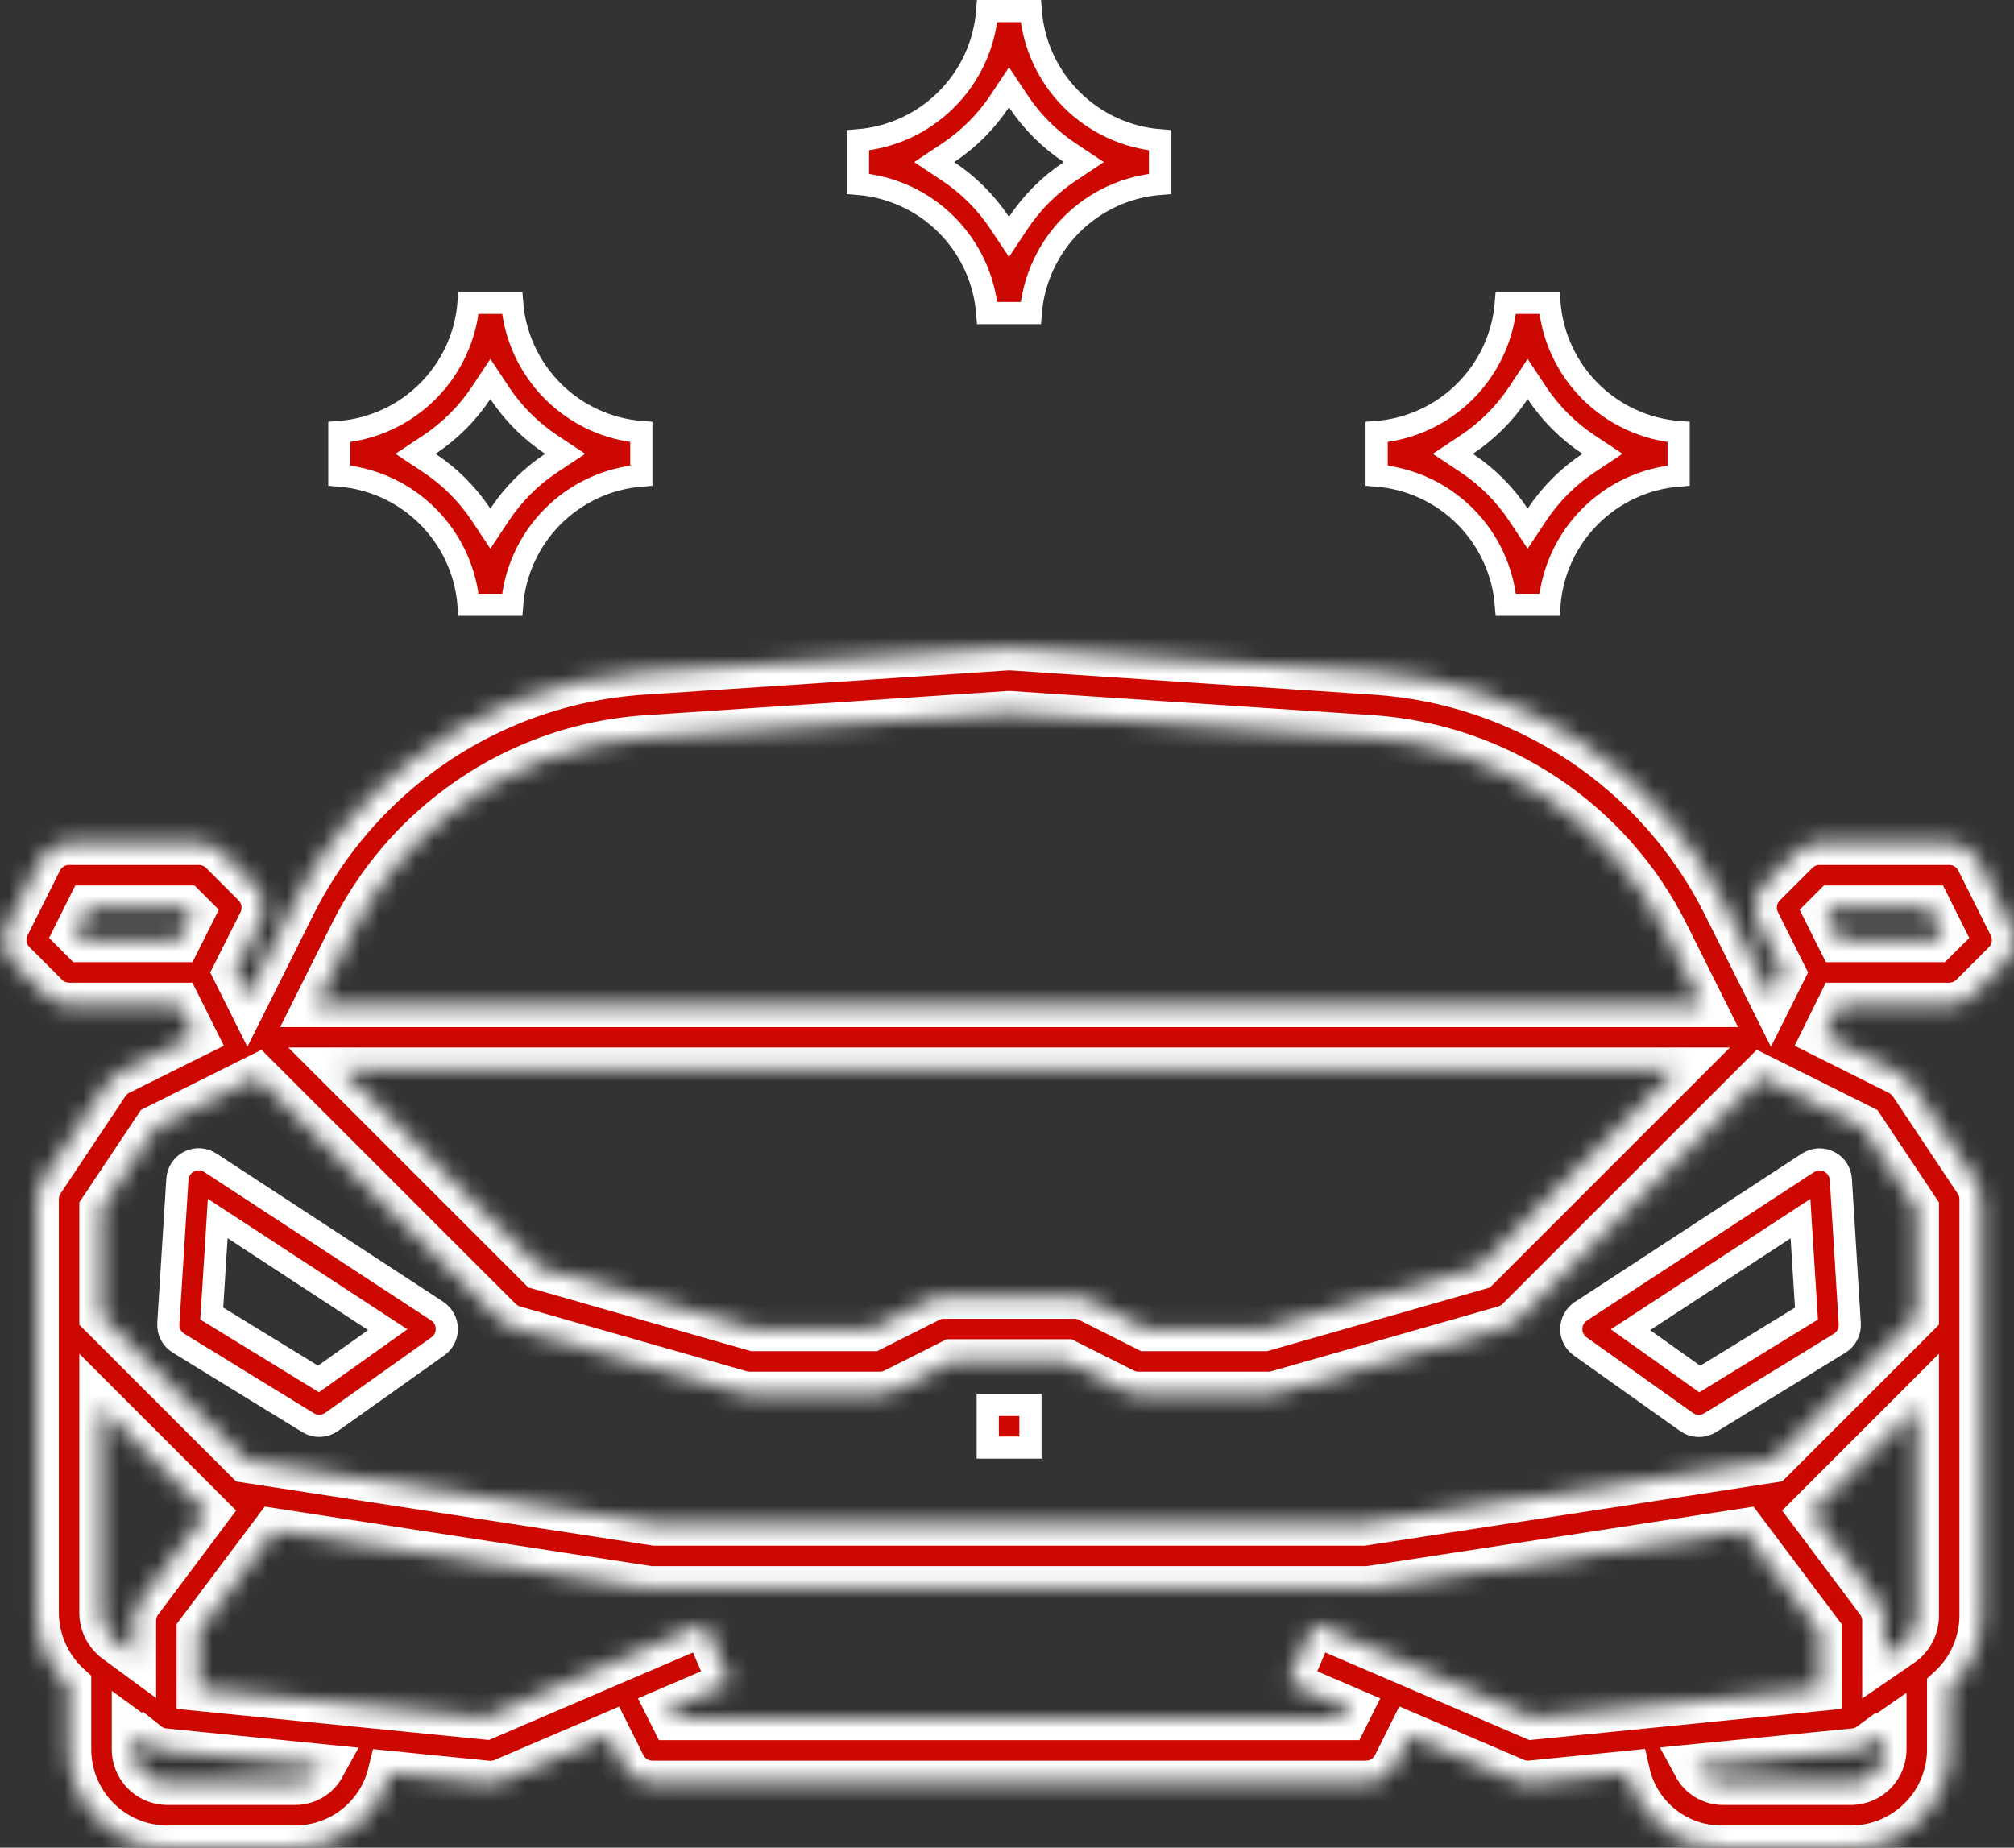
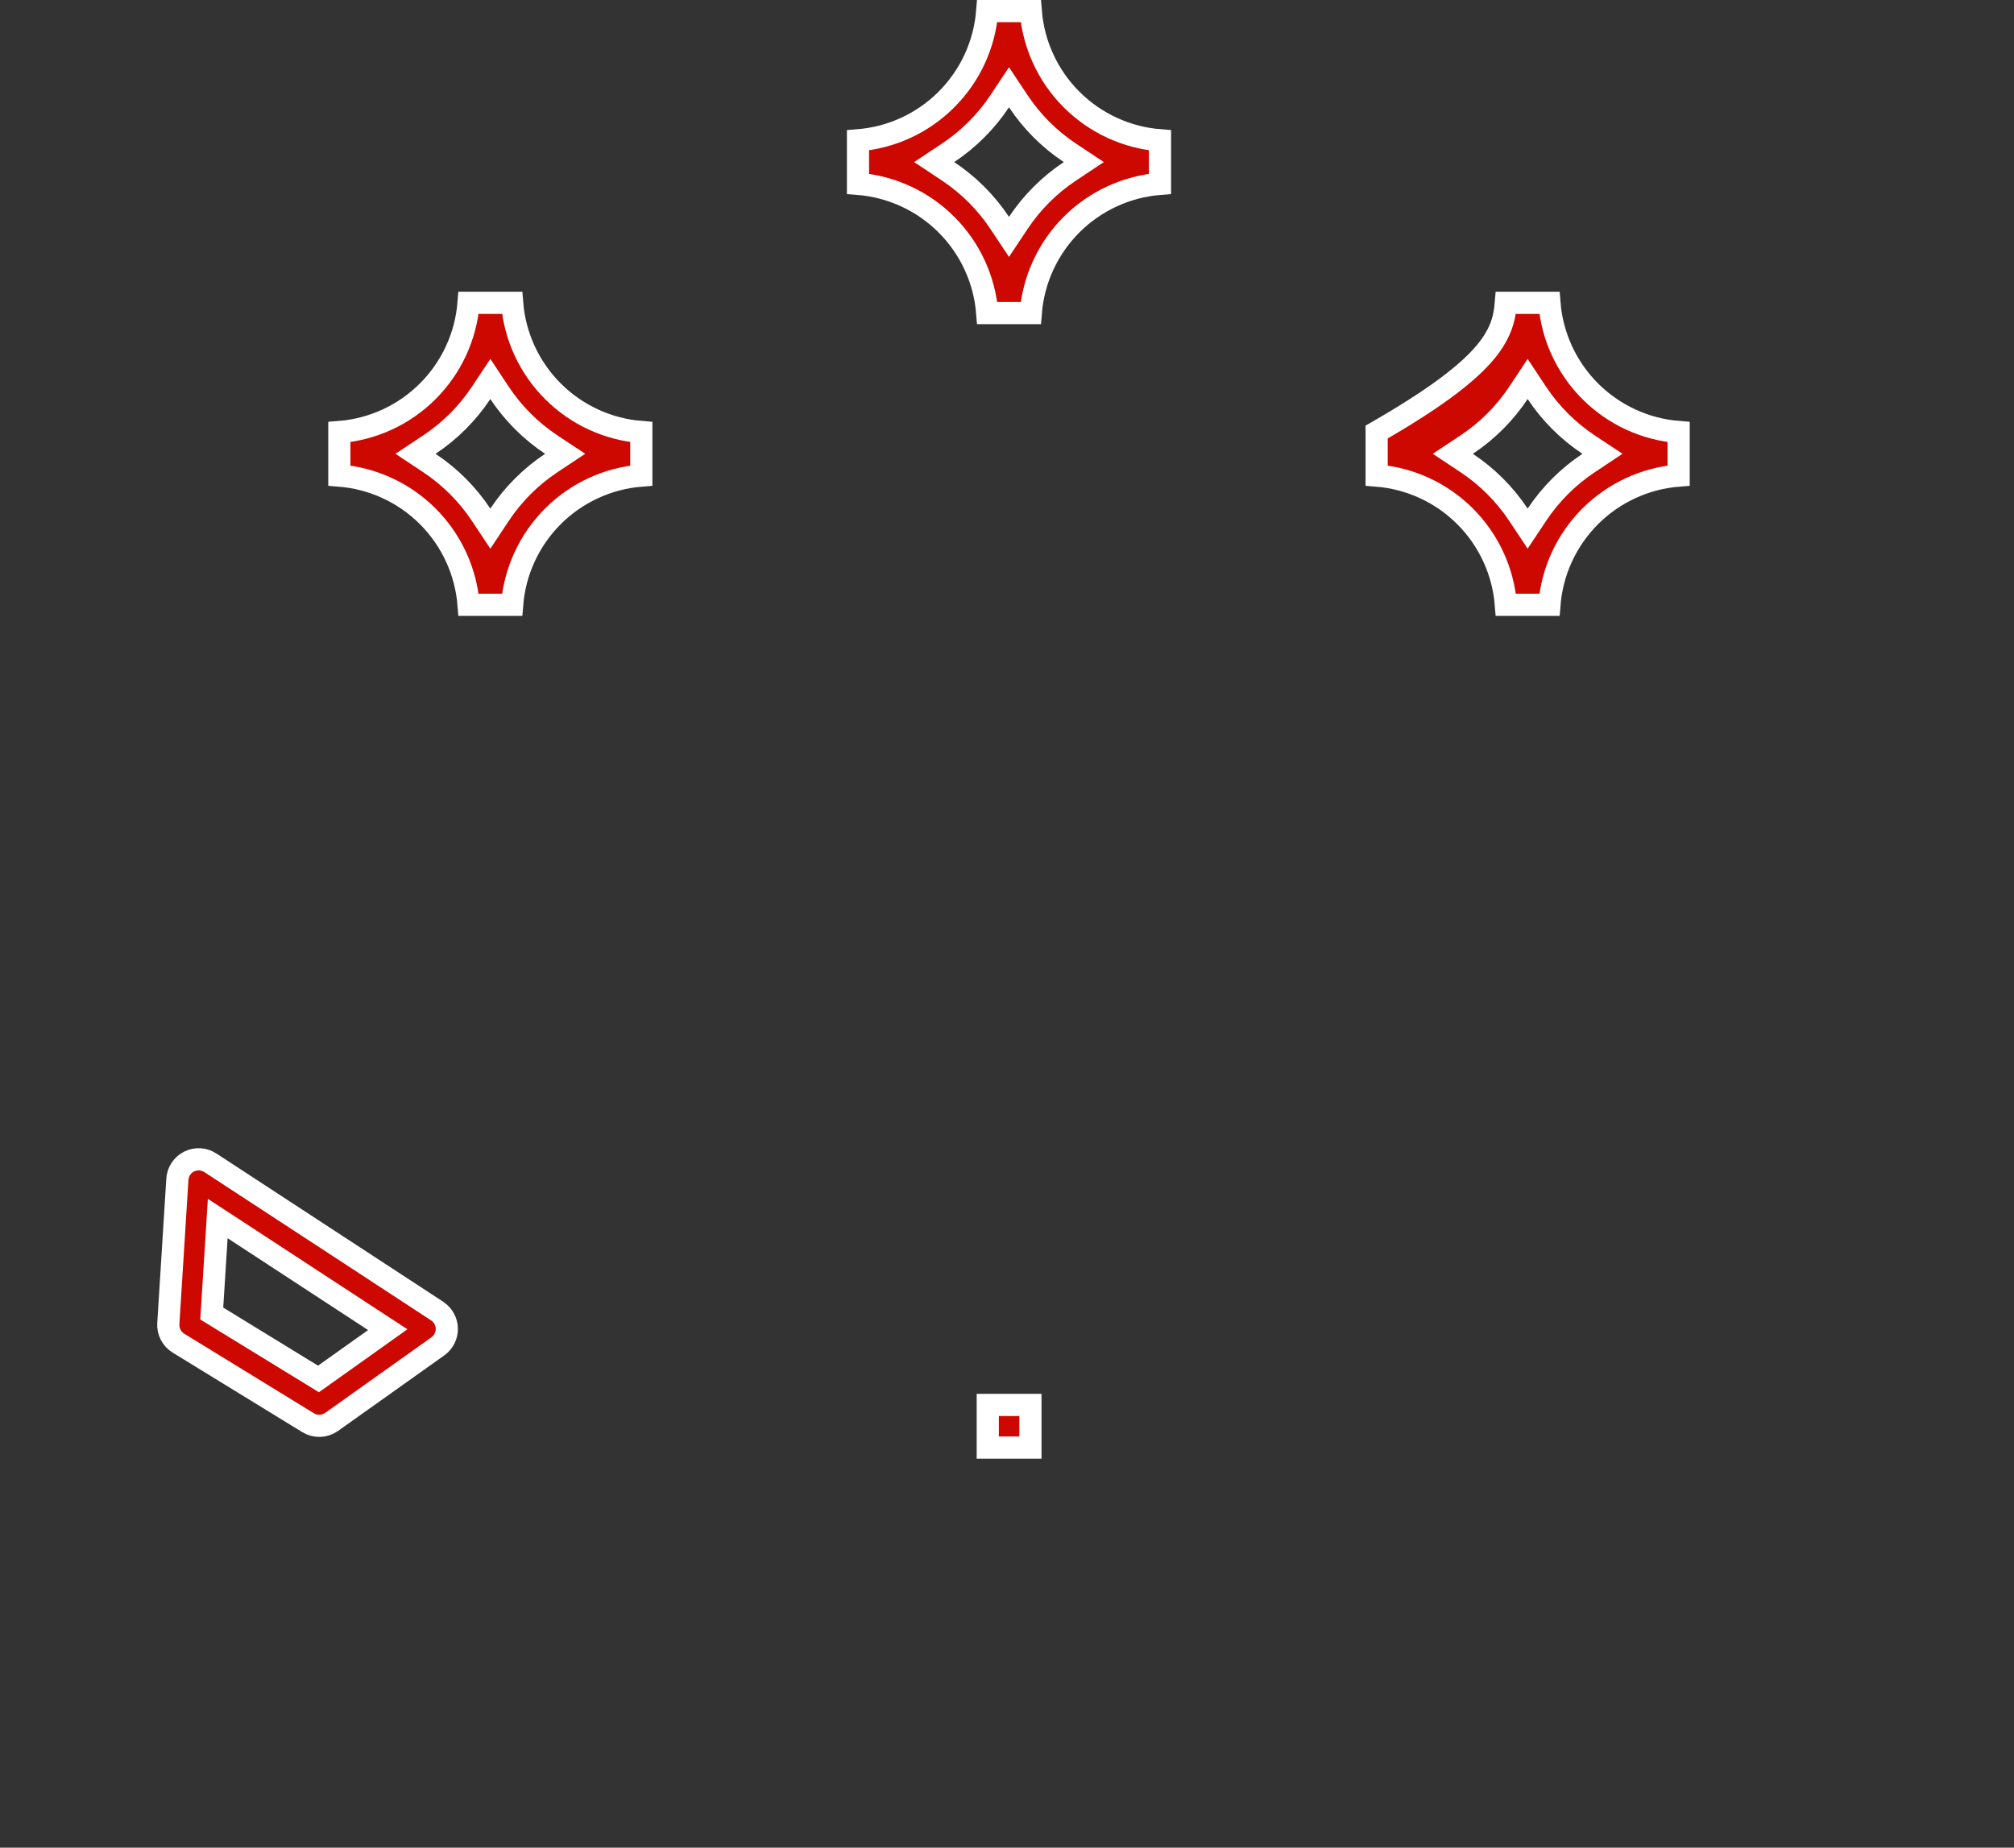
<svg xmlns="http://www.w3.org/2000/svg" width="109" height="100" viewBox="0 0 109 100" fill="none">
  <rect x="0" y="0" width="109" height="100" fill="#333333" stroke="none" />
  <path d="M27.037 21.265L26.538 20.512L26.038 21.265C25.301 22.374 24.35 23.325 23.241 24.062L22.488 24.561L23.241 25.061C24.35 25.798 25.301 26.749 26.038 27.858L26.538 28.611L27.037 27.858C27.774 26.749 28.725 25.798 29.834 25.061L30.587 24.561L29.834 24.062C28.725 23.325 27.774 22.374 27.037 21.265ZM29.923 27.947C28.637 29.233 27.858 30.933 27.716 32.733H25.36C25.217 30.933 24.439 29.233 23.152 27.947C21.866 26.66 20.166 25.882 18.366 25.739V23.383C20.166 23.241 21.866 22.462 23.152 21.176C24.439 19.89 25.217 18.19 25.36 16.39H27.716C27.858 18.19 28.637 19.89 29.923 21.176C31.209 22.462 32.909 23.241 34.709 23.383V25.739C32.909 25.882 31.209 26.66 29.923 27.947Z" fill="#CC0800" stroke="white" stroke-width="1.2" />
-   <path d="M83.178 21.265L82.678 20.512L82.178 21.265C81.442 22.374 80.49 23.325 79.381 24.062L78.629 24.561L79.381 25.061C80.49 25.798 81.442 26.749 82.178 27.858L82.678 28.611L83.178 27.858C83.915 26.749 84.866 25.798 85.975 25.061L86.727 24.561L85.975 24.062C84.866 23.325 83.915 22.374 83.178 21.265ZM86.064 27.947C84.777 29.233 83.998 30.933 83.856 32.733H81.5C81.358 30.933 80.579 29.233 79.293 27.947C78.006 26.66 76.307 25.882 74.506 25.739V23.383C76.307 23.241 78.006 22.462 79.293 21.176C80.579 19.89 81.358 18.19 81.5 16.39H83.856C83.998 18.19 84.777 19.89 86.064 21.176C87.35 22.462 89.049 23.241 90.85 23.383V25.739C89.049 25.882 87.35 26.66 86.064 27.947Z" fill="#CC0800" stroke="white" stroke-width="1.2" />
+   <path d="M83.178 21.265L82.678 20.512L82.178 21.265C81.442 22.374 80.49 23.325 79.381 24.062L78.629 24.561L79.381 25.061C80.49 25.798 81.442 26.749 82.178 27.858L82.678 28.611L83.178 27.858C83.915 26.749 84.866 25.798 85.975 25.061L86.727 24.561L85.975 24.062C84.866 23.325 83.915 22.374 83.178 21.265ZM86.064 27.947C84.777 29.233 83.998 30.933 83.856 32.733H81.5C81.358 30.933 80.579 29.233 79.293 27.947C78.006 26.66 76.307 25.882 74.506 25.739V23.383C80.579 19.89 81.358 18.19 81.5 16.39H83.856C83.998 18.19 84.777 19.89 86.064 21.176C87.35 22.462 89.049 23.241 90.85 23.383V25.739C89.049 25.882 87.35 26.66 86.064 27.947Z" fill="#CC0800" stroke="white" stroke-width="1.2" />
  <path d="M51.311 8.272L50.559 8.772L51.311 9.272C52.42 10.009 53.371 10.96 54.108 12.069L54.608 12.821L55.108 12.069C55.844 10.96 56.795 10.009 57.905 9.272L58.657 8.772L57.905 8.272C56.795 7.535 55.844 6.584 55.108 5.475L54.608 4.723L54.108 5.475C53.371 6.584 52.42 7.535 51.311 8.272ZM57.993 12.157C56.707 13.444 55.928 15.143 55.786 16.944H53.43C53.288 15.143 52.509 13.444 51.222 12.157C49.936 10.871 48.237 10.092 46.436 9.95V7.594C48.237 7.452 49.936 6.673 51.222 5.386C52.509 4.1 53.288 2.401 53.43 0.6H55.786C55.928 2.401 56.707 4.1 57.993 5.386C59.28 6.673 60.979 7.452 62.78 7.594V9.95C60.979 10.092 59.28 10.871 57.993 12.157Z" fill="#CC0800" stroke="white" stroke-width="1.2" />
  <path d="M11.386 62.934L21.981 69.859H21.975L23.66 70.962C23.817 71.065 23.947 71.204 24.038 71.369C24.129 71.533 24.179 71.718 24.182 71.905C24.186 72.093 24.144 72.279 24.059 72.447C23.974 72.615 23.85 72.76 23.697 72.869L23.697 72.869L17.945 76.958C17.945 76.958 17.945 76.958 17.945 76.958C17.761 77.088 17.542 77.162 17.317 77.169C17.091 77.177 16.868 77.118 16.675 77L9.658 72.695C9.48 72.586 9.334 72.43 9.238 72.243C9.141 72.057 9.097 71.849 9.11 71.639L9.11 71.639L9.6 63.827L9.6 63.827C9.612 63.625 9.677 63.43 9.789 63.261C9.901 63.092 10.054 62.956 10.235 62.866C10.416 62.775 10.617 62.734 10.819 62.745C11.021 62.757 11.216 62.822 11.385 62.933L11.386 62.934ZM16.898 74.425L17.236 74.633L17.559 74.403L20.27 72.475L20.986 71.965L20.25 71.484L12.647 66.513L11.784 65.95L11.72 66.978L11.483 70.731L11.46 71.091L11.768 71.28L16.898 74.425Z" fill="#CC0800" stroke="white" stroke-width="1.2" />
-   <path d="M85.524 72.873L85.524 72.873C85.37 72.764 85.246 72.62 85.161 72.451C85.076 72.284 85.034 72.098 85.038 71.91C85.042 71.722 85.092 71.538 85.183 71.374C85.275 71.209 85.405 71.07 85.563 70.967L85.564 70.966L97.845 62.938C97.845 62.938 97.845 62.938 97.845 62.938C98.014 62.828 98.209 62.764 98.41 62.752C98.612 62.741 98.813 62.782 98.993 62.873C99.174 62.963 99.328 63.099 99.439 63.267C99.55 63.436 99.616 63.63 99.628 63.831C99.628 63.832 99.629 63.832 99.629 63.832L100.111 71.643L100.111 71.644C100.124 71.853 100.08 72.062 99.983 72.248C99.887 72.434 99.741 72.591 99.563 72.7L92.546 77.005C92.546 77.005 92.546 77.005 92.545 77.005C92.353 77.123 92.13 77.182 91.904 77.174C91.679 77.166 91.461 77.093 91.276 76.963C91.276 76.963 91.276 76.962 91.276 76.962L85.524 72.873ZM97.508 66.983L97.444 65.955L96.582 66.518L88.978 71.487L88.242 71.968L88.958 72.478L91.669 74.407L91.992 74.638L92.331 74.43L97.46 71.283L97.768 71.094L97.745 70.733L97.508 66.983Z" fill="#CC0800" stroke="white" stroke-width="1.2" />
  <mask id="path-6-inside-1_1776_48628" fill="white">
-     <path d="M107.061 46.584C106.916 46.293 106.692 46.048 106.415 45.877C106.138 45.705 105.819 45.614 105.493 45.614H98.475C98.01 45.614 97.564 45.799 97.235 46.128L95.481 47.883C95.22 48.143 95.048 48.478 94.989 48.842C94.93 49.205 94.987 49.578 95.151 49.907L96.514 52.632L95.844 53.972L93.34 48.965C91.562 45.406 88.883 42.375 85.57 40.172C82.257 37.968 78.426 36.67 74.456 36.405L54.732 35.088C54.655 35.088 54.577 35.088 54.5 35.088L34.776 36.402C30.124 36.706 25.679 38.434 22.042 41.351C19.47 43.418 17.372 46.015 15.892 48.965L13.388 53.972L12.718 52.632L14.09 49.907C14.254 49.578 14.311 49.205 14.252 48.842C14.192 48.478 14.02 48.143 13.76 47.883L12.005 46.128C11.842 45.964 11.647 45.834 11.432 45.746C11.218 45.658 10.988 45.613 10.756 45.614H3.739C3.413 45.614 3.094 45.705 2.817 45.877C2.54 46.048 2.316 46.293 2.17 46.584L0.416 50.093C0.254 50.421 0.198 50.791 0.257 51.151C0.316 51.512 0.485 51.846 0.742 52.105L2.497 53.86C2.659 54.025 2.852 54.157 3.065 54.247C3.278 54.337 3.507 54.385 3.739 54.386H9.672L10.507 56.058L6.463 58.07C6.191 58.208 5.958 58.413 5.788 58.667L2.279 63.93C2.086 64.221 1.983 64.563 1.985 64.912V87.274C1.987 88.019 2.144 88.755 2.446 89.435C2.748 90.116 3.188 90.727 3.739 91.228V94.63C3.726 96.039 4.273 97.397 5.26 98.403C6.247 99.41 7.592 99.984 9.002 100H16.02C17.196 99.99 18.335 99.588 19.257 98.857C20.179 98.126 20.83 97.108 21.107 95.965L26.37 96.491C26.43 96.491 26.488 96.5 26.546 96.5C26.784 96.5 27.019 96.452 27.237 96.358L32.941 93.914L33.748 95.53C33.895 95.82 34.119 96.063 34.396 96.233C34.674 96.403 34.993 96.492 35.318 96.491H73.914C74.242 96.493 74.563 96.403 74.842 96.232C75.121 96.06 75.347 95.814 75.493 95.521L76.3 93.905L82.004 96.349C82.219 96.442 82.451 96.49 82.686 96.491C82.744 96.491 82.802 96.491 82.862 96.483L88.1 95.956C88.362 97.113 89.012 98.145 89.942 98.881C90.872 99.617 92.026 100.012 93.212 100H100.23C101.639 99.984 102.985 99.41 103.972 98.403C104.959 97.397 105.506 96.039 105.493 94.63V91.381C106.043 90.88 106.483 90.271 106.785 89.591C107.087 88.912 107.245 88.177 107.247 87.433V64.912C107.247 64.566 107.144 64.227 106.953 63.939L103.444 58.675C103.273 58.422 103.041 58.217 102.768 58.079L98.733 56.058L99.56 54.386H105.493C105.724 54.386 105.952 54.34 106.165 54.252C106.379 54.163 106.572 54.034 106.735 53.87L108.49 52.116C108.749 51.855 108.92 51.52 108.979 51.157C109.037 50.794 108.98 50.422 108.816 50.093L107.061 46.584ZM24.237 44.095C27.313 41.626 31.074 40.164 35.009 39.907L54.616 38.597L74.223 39.904C77.582 40.129 80.823 41.228 83.626 43.092C86.429 44.956 88.696 47.521 90.202 50.532L92.126 54.386H17.104L19.034 50.526C20.279 48.029 22.055 45.834 24.237 44.095ZM90.73 57.895L80.012 68.614L68.405 71.93H62.047L58.909 70.351C58.665 70.233 58.396 70.172 58.125 70.175H51.107C50.836 70.172 50.567 70.233 50.323 70.351L47.184 71.93H40.827L29.22 68.612L18.5 57.895H90.73ZM9.677 50.877H4.467L4.116 50.526L4.818 49.123H10.03L10.381 49.474L9.677 50.877ZM7.599 86.667C7.371 86.97 7.248 87.34 7.248 87.719V89.532L6.293 88.83C6.044 88.654 5.841 88.421 5.702 88.15C5.563 87.879 5.491 87.578 5.493 87.274V76.165L11.195 81.867L7.599 86.667ZM16.02 96.491H9.002C8.523 96.476 8.069 96.272 7.74 95.923C7.412 95.574 7.234 95.109 7.248 94.63V93.874L7.967 94.4L7.983 94.377C8.226 94.571 8.518 94.696 8.827 94.737L17.483 95.603C17.338 95.867 17.127 96.088 16.87 96.243C16.613 96.399 16.32 96.485 16.02 96.491ZM71.097 87.861L69.714 91.086L73.061 92.521L72.83 92.983H36.402L36.17 92.521L39.518 91.086L38.135 87.861L26.27 92.949L10.756 91.403V88.303L14.855 82.837L35.051 85.944C35.139 85.958 35.228 85.965 35.318 85.965H73.914C74.003 85.965 74.091 85.958 74.179 85.944L94.376 82.839L98.475 88.303V91.403L82.962 92.954L71.097 87.861ZM102.937 88.995L101.984 89.649V87.719C101.984 87.34 101.861 86.97 101.633 86.667L98.035 81.868L103.739 76.165V87.433C103.742 87.739 103.67 88.041 103.531 88.313C103.391 88.585 103.187 88.819 102.937 88.995ZM100.23 96.491H93.212C92.911 96.484 92.617 96.397 92.36 96.24C92.103 96.082 91.892 95.86 91.749 95.595L100.405 94.737C100.696 94.701 100.973 94.59 101.209 94.416L101.223 94.437L101.984 93.91V94.635C101.996 95.113 101.818 95.577 101.49 95.925C101.161 96.272 100.708 96.476 100.23 96.491ZM103.739 65.439V71.198L95.886 79.051L73.779 82.456H35.453L13.348 79.056L5.493 71.204V65.439L8.449 61.004L13.914 58.276L27.055 71.416C27.265 71.627 27.526 71.781 27.812 71.863L40.093 75.372C40.252 75.417 40.416 75.439 40.581 75.439H47.598C47.87 75.442 48.138 75.382 48.383 75.263L51.521 73.684H57.711L60.849 75.263C61.094 75.382 61.362 75.442 61.633 75.439H68.651C68.814 75.439 68.976 75.416 69.133 75.372L81.414 71.863C81.701 71.781 81.961 71.627 82.172 71.416L95.318 58.274L100.79 61.009L103.739 65.439ZM104.765 50.877H99.56L98.858 49.474L99.209 49.123H104.416L105.118 50.526L104.765 50.877Z" />
-   </mask>
+     </mask>
  <path d="M107.061 46.584C106.916 46.293 106.692 46.048 106.415 45.877C106.138 45.705 105.819 45.614 105.493 45.614H98.475C98.01 45.614 97.564 45.799 97.235 46.128L95.481 47.883C95.22 48.143 95.048 48.478 94.989 48.842C94.93 49.205 94.987 49.578 95.151 49.907L96.514 52.632L95.844 53.972L93.34 48.965C91.562 45.406 88.883 42.375 85.57 40.172C82.257 37.968 78.426 36.67 74.456 36.405L54.732 35.088C54.655 35.088 54.577 35.088 54.5 35.088L34.776 36.402C30.124 36.706 25.679 38.434 22.042 41.351C19.47 43.418 17.372 46.015 15.892 48.965L13.388 53.972L12.718 52.632L14.09 49.907C14.254 49.578 14.311 49.205 14.252 48.842C14.192 48.478 14.02 48.143 13.76 47.883L12.005 46.128C11.842 45.964 11.647 45.834 11.432 45.746C11.218 45.658 10.988 45.613 10.756 45.614H3.739C3.413 45.614 3.094 45.705 2.817 45.877C2.54 46.048 2.316 46.293 2.17 46.584L0.416 50.093C0.254 50.421 0.198 50.791 0.257 51.151C0.316 51.512 0.485 51.846 0.742 52.105L2.497 53.86C2.659 54.025 2.852 54.157 3.065 54.247C3.278 54.337 3.507 54.385 3.739 54.386H9.672L10.507 56.058L6.463 58.07C6.191 58.208 5.958 58.413 5.788 58.667L2.279 63.93C2.086 64.221 1.983 64.563 1.985 64.912V87.274C1.987 88.019 2.144 88.755 2.446 89.435C2.748 90.116 3.188 90.727 3.739 91.228V94.63C3.726 96.039 4.273 97.397 5.26 98.403C6.247 99.41 7.592 99.984 9.002 100H16.02C17.196 99.99 18.335 99.588 19.257 98.857C20.179 98.126 20.83 97.108 21.107 95.965L26.37 96.491C26.43 96.491 26.488 96.5 26.546 96.5C26.784 96.5 27.019 96.452 27.237 96.358L32.941 93.914L33.748 95.53C33.895 95.82 34.119 96.063 34.396 96.233C34.674 96.403 34.993 96.492 35.318 96.491H73.914C74.242 96.493 74.563 96.403 74.842 96.232C75.121 96.06 75.347 95.814 75.493 95.521L76.3 93.905L82.004 96.349C82.219 96.442 82.451 96.49 82.686 96.491C82.744 96.491 82.802 96.491 82.862 96.483L88.1 95.956C88.362 97.113 89.012 98.145 89.942 98.881C90.872 99.617 92.026 100.012 93.212 100H100.23C101.639 99.984 102.985 99.41 103.972 98.403C104.959 97.397 105.506 96.039 105.493 94.63V91.381C106.043 90.88 106.483 90.271 106.785 89.591C107.087 88.912 107.245 88.177 107.247 87.433V64.912C107.247 64.566 107.144 64.227 106.953 63.939L103.444 58.675C103.273 58.422 103.041 58.217 102.768 58.079L98.733 56.058L99.56 54.386H105.493C105.724 54.386 105.952 54.34 106.165 54.252C106.379 54.163 106.572 54.034 106.735 53.87L108.49 52.116C108.749 51.855 108.92 51.52 108.979 51.157C109.037 50.794 108.98 50.422 108.816 50.093L107.061 46.584ZM24.237 44.095C27.313 41.626 31.074 40.164 35.009 39.907L54.616 38.597L74.223 39.904C77.582 40.129 80.823 41.228 83.626 43.092C86.429 44.956 88.696 47.521 90.202 50.532L92.126 54.386H17.104L19.034 50.526C20.279 48.029 22.055 45.834 24.237 44.095ZM90.73 57.895L80.012 68.614L68.405 71.93H62.047L58.909 70.351C58.665 70.233 58.396 70.172 58.125 70.175H51.107C50.836 70.172 50.567 70.233 50.323 70.351L47.184 71.93H40.827L29.22 68.612L18.5 57.895H90.73ZM9.677 50.877H4.467L4.116 50.526L4.818 49.123H10.03L10.381 49.474L9.677 50.877ZM7.599 86.667C7.371 86.97 7.248 87.34 7.248 87.719V89.532L6.293 88.83C6.044 88.654 5.841 88.421 5.702 88.15C5.563 87.879 5.491 87.578 5.493 87.274V76.165L11.195 81.867L7.599 86.667ZM16.02 96.491H9.002C8.523 96.476 8.069 96.272 7.74 95.923C7.412 95.574 7.234 95.109 7.248 94.63V93.874L7.967 94.4L7.983 94.377C8.226 94.571 8.518 94.696 8.827 94.737L17.483 95.603C17.338 95.867 17.127 96.088 16.87 96.243C16.613 96.399 16.32 96.485 16.02 96.491ZM71.097 87.861L69.714 91.086L73.061 92.521L72.83 92.983H36.402L36.17 92.521L39.518 91.086L38.135 87.861L26.27 92.949L10.756 91.403V88.303L14.855 82.837L35.051 85.944C35.139 85.958 35.228 85.965 35.318 85.965H73.914C74.003 85.965 74.091 85.958 74.179 85.944L94.376 82.839L98.475 88.303V91.403L82.962 92.954L71.097 87.861ZM102.937 88.995L101.984 89.649V87.719C101.984 87.34 101.861 86.97 101.633 86.667L98.035 81.868L103.739 76.165V87.433C103.742 87.739 103.67 88.041 103.531 88.313C103.391 88.585 103.187 88.819 102.937 88.995ZM100.23 96.491H93.212C92.911 96.484 92.617 96.397 92.36 96.24C92.103 96.082 91.892 95.86 91.749 95.595L100.405 94.737C100.696 94.701 100.973 94.59 101.209 94.416L101.223 94.437L101.984 93.91V94.635C101.996 95.113 101.818 95.577 101.49 95.925C101.161 96.272 100.708 96.476 100.23 96.491ZM103.739 65.439V71.198L95.886 79.051L73.779 82.456H35.453L13.348 79.056L5.493 71.204V65.439L8.449 61.004L13.914 58.276L27.055 71.416C27.265 71.627 27.526 71.781 27.812 71.863L40.093 75.372C40.252 75.417 40.416 75.439 40.581 75.439H47.598C47.87 75.442 48.138 75.382 48.383 75.263L51.521 73.684H57.711L60.849 75.263C61.094 75.382 61.362 75.442 61.633 75.439H68.651C68.814 75.439 68.976 75.416 69.133 75.372L81.414 71.863C81.701 71.781 81.961 71.627 82.172 71.416L95.318 58.274L100.79 61.009L103.739 65.439ZM104.765 50.877H99.56L98.858 49.474L99.209 49.123H104.416L105.118 50.526L104.765 50.877Z" fill="#CC0800" stroke="white" stroke-width="2.4" mask="url(#path-6-inside-1_1776_48628)" />
  <path d="M53.459 76.038H55.768V78.347H53.459V76.038Z" fill="#CC0800" stroke="white" stroke-width="1.2" />
</svg>